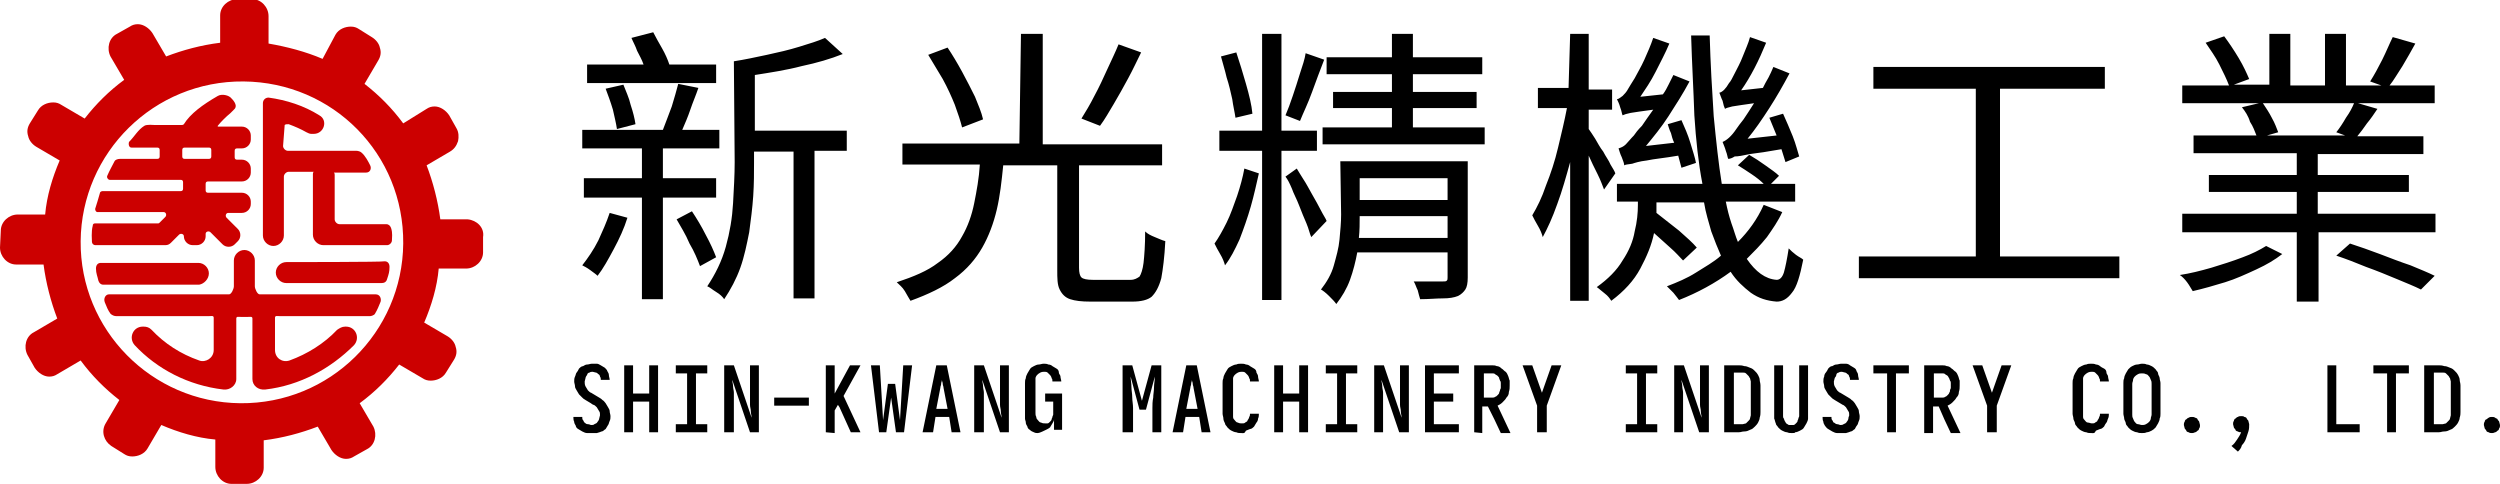
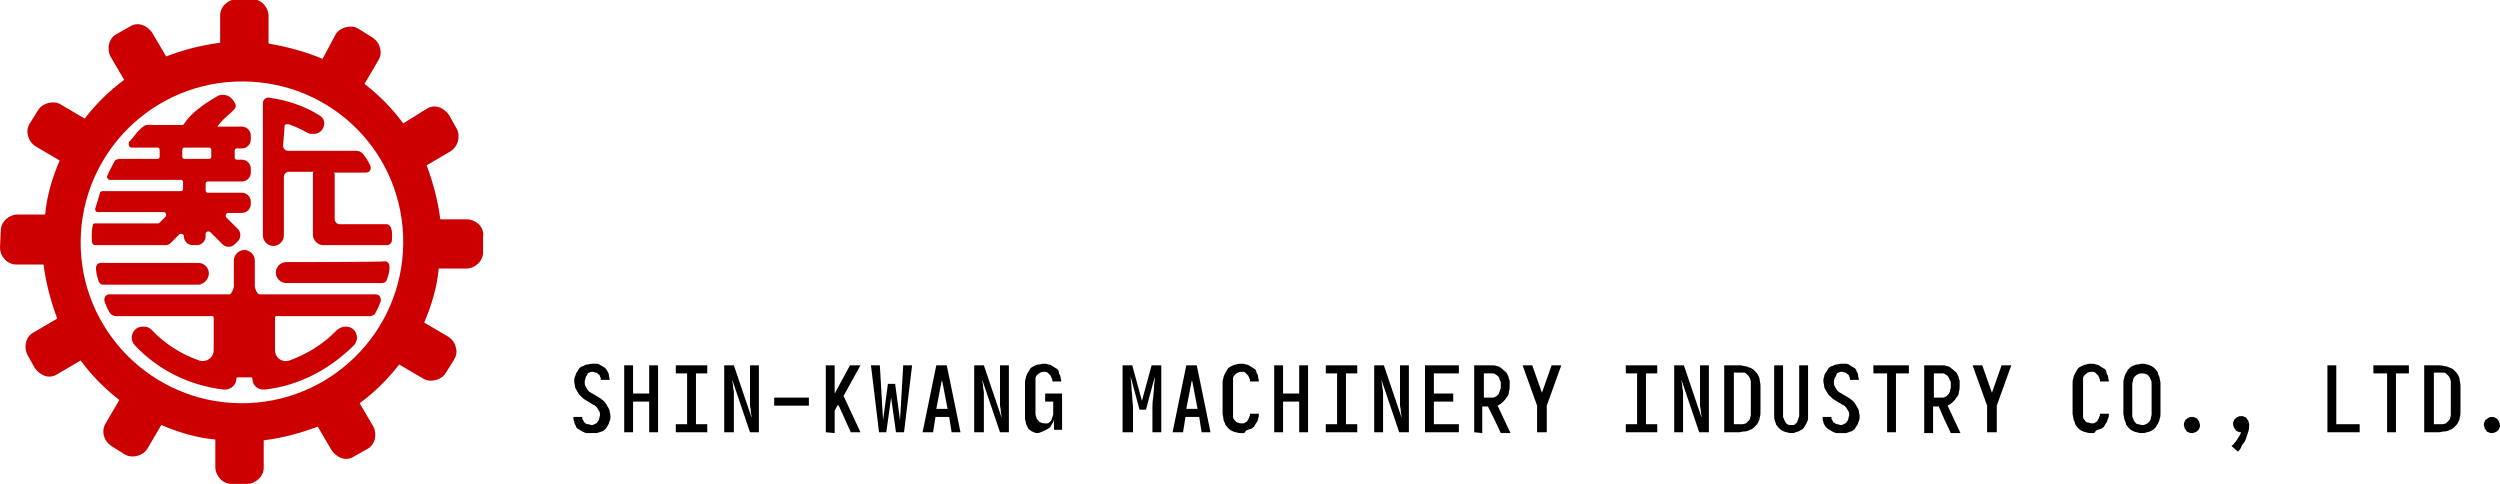
<svg xmlns="http://www.w3.org/2000/svg" version="1.1" id="prefix___圖層_1" x="0" y="0" viewBox="0 0 310 60" xml:space="preserve">
  <style>.prefix__st0{fill:#c00}</style>
  <path class="prefix__st0" d="M58 27.2h-3.4c-.3-2.3-.9-4.6-1.7-6.7l2.9-1.7c.5-.3.8-.7 1-1.3.1-.5.1-1.1-.2-1.6l-.9-1.6c-.4-.6-1.1-1.1-1.8-1.1-.4 0-.7.1-1 .3L50 15.3c-1.4-1.9-3-3.5-4.8-4.9l1.7-2.9c.3-.5.4-1 .2-1.6-.1-.5-.5-1-1-1.3l-1.6-1c-.3-.2-.6-.3-1-.3-.7 0-1.5.3-1.9 1l-1.6 3c-2.1-.9-4.4-1.5-6.7-1.9V2c0-1.1-.9-2.1-2-2.1h-1.9c-1.1 0-2.1.9-2.1 2v3.4c-2.4.3-4.6.9-6.7 1.7l-1.7-2.9c-.4-.6-1.1-1.1-1.8-1.1-.4 0-.7.1-1 .3l-1.6.9c-1 .5-1.3 1.8-.8 2.8l1.7 2.9c-1.9 1.4-3.5 3-4.9 4.8L7.6 13c-.3-.2-.6-.3-1-.3-.7 0-1.5.3-1.9 1l-1 1.6c-.3.5-.4 1-.2 1.6.1.5.5 1 1 1.3l2.9 1.7c-.9 2.1-1.6 4.4-1.8 6.7H2.2c-1.1 0-2.1.9-2.1 2L0 30.7c0 1.1.9 2.1 2 2.1h3.4c.3 2.3.9 4.6 1.7 6.7l-2.9 1.7c-1 .5-1.3 1.8-.8 2.8l.9 1.6c.4.6 1.1 1.1 1.8 1.1.4 0 .7-.1 1-.3l2.9-1.7c1.4 1.9 3 3.5 4.8 4.9l-1.7 2.9c-.6 1-.2 2.2.7 2.8l1.6 1c.3.2.6.3 1 .3.7 0 1.5-.3 1.9-1l1.7-2.9c2.1.9 4.4 1.6 6.7 1.8v3.4c0 1.1.9 2.1 2 2.1h1.9c1.1 0 2.1-.9 2.1-2v-3.4c2.4-.3 4.6-.9 6.7-1.7l1.7 2.9c.4.6 1.1 1.1 1.8 1.1.4 0 .7-.1 1-.3l1.6-.9c1-.5 1.3-1.8.8-2.8L44.6 50c1.9-1.4 3.5-3 4.9-4.8l2.9 1.7c.3.2.6.3 1 .3.7 0 1.5-.3 1.9-1l1-1.6c.3-.5.4-1 .2-1.6-.1-.5-.5-1-1-1.3L52.6 40c.9-2.1 1.6-4.4 1.8-6.7h3.4c1.1 0 2.1-.9 2.1-2v-1.9c.2-1.2-.8-2.1-1.9-2.2zM29.8 50c-11-.1-19.9-9.1-19.8-20.1.1-11 9.1-19.9 20.2-19.8s19.9 9 19.8 20.1c-.1 11-9.1 19.9-20.2 19.8z" />
-   <path class="prefix__st0" d="M46.5 38.9c.3-.5.5-1 .7-1.5.1-.4-.1-.9-.6-.9H32.2c-.3 0-.6-.7-.6-1v-3.2c0-.7-.6-1.3-1.3-1.3-.7 0-1.3.6-1.3 1.3v3.2c0 .3-.3 1-.6 1H13.5c-.4 0-.7.5-.5 1 .2.5.4 1 .7 1.4.2.2.5.3.7.3h11.5c.3 0 .6-.1.6.2v4c0 1-1 1.6-1.8 1.3-2.3-.8-4.3-2.1-5.9-3.8-.3-.3-.6-.4-1-.4h-.1c-1.2 0-1.8 1.4-1 2.3 2.8 3 6.7 5 11 5.5.8.1 1.6-.5 1.6-1.3v-7.5c0-.3.3-.2.6-.2h.8c.3 0 .6-.1.6.2V47c0 .8.7 1.4 1.6 1.3 4.3-.5 8.1-2.6 11-5.5.8-.9.2-2.3-1-2.3h-.1c-.4 0-.7.2-1 .4-1.6 1.7-3.7 3-5.9 3.8-.9.3-1.8-.3-1.8-1.3v-4c0-.3.3-.2.6-.2h11.2c.1 0 .5-.1.6-.3z" />
+   <path class="prefix__st0" d="M46.5 38.9c.3-.5.5-1 .7-1.5.1-.4-.1-.9-.6-.9H32.2c-.3 0-.6-.7-.6-1v-3.2c0-.7-.6-1.3-1.3-1.3-.7 0-1.3.6-1.3 1.3v3.2c0 .3-.3 1-.6 1H13.5c-.4 0-.7.5-.5 1 .2.5.4 1 .7 1.4.2.2.5.3.7.3h11.5c.3 0 .6-.1.6.2v4c0 1-1 1.6-1.8 1.3-2.3-.8-4.3-2.1-5.9-3.8-.3-.3-.6-.4-1-.4h-.1c-1.2 0-1.8 1.4-1 2.3 2.8 3 6.7 5 11 5.5.8.1 1.6-.5 1.6-1.3c0-.3.3-.2.6-.2h.8c.3 0 .6-.1.6.2V47c0 .8.7 1.4 1.6 1.3 4.3-.5 8.1-2.6 11-5.5.8-.9.2-2.3-1-2.3h-.1c-.4 0-.7.2-1 .4-1.6 1.7-3.7 3-5.9 3.8-.9.3-1.8-.3-1.8-1.3v-4c0-.3.3-.2.6-.2h11.2c.1 0 .5-.1.6-.3z" />
  <path class="prefix__st0" d="M25.9 33.9c0-.7-.6-1.3-1.3-1.3H12.5c-.4 0-.6.3-.6.7 0 .6.2 1 .3 1.5.1.3.3.5.6.5h11.9c.6-.1 1.2-.7 1.2-1.4zM35.5 32.5c-.7 0-1.3.6-1.3 1.3 0 .7.6 1.3 1.3 1.3h11.8c.3 0 .6-.1.7-.5.2-.6.3-.9.3-1.5 0-.4-.2-.7-.6-.7 0 .1-12.2.1-12.2.1zM35.3 15.5c.1-.1.3-.1.5-.1.8.3 1.5.6 2.2 1 .2.1.4.2.6.2h.3c1.3 0 1.8-1.7.7-2.3-1.9-1.2-4.1-1.9-6.3-2.2-.4 0-.7.3-.7.7v16.4c0 .7.6 1.3 1.3 1.3.7 0 1.3-.6 1.3-1.3v-7.3c0-.3.3-.6.6-.6h3.1c-.1.1-.1.2-.1.3v7.5c0 .7.6 1.3 1.3 1.3H48c.3 0 .6-.3.6-.6s.1-.9-.1-1.5c-.1-.3-.3-.5-.6-.5h-5.8c-.3 0-.6-.3-.6-.6v-5.5c0-.1 0-.2-.1-.3h4c.5 0 .7-.5.5-.9-.2-.4-.6-1.2-1.1-1.6-.1-.1-.4-.2-.6-.2h-8.5c-.3 0-.6-.3-.6-.6l.2-2.6zM16.3 18.3h3.2c.2 0 .3.1.3.3v.8c0 .2-.1.3-.3.3h-4.6c-.3 0-.6.1-.7.3-.3.6-.6 1.1-.9 1.8-.1.2.1.5.3.5h8.8c.2 0 .3.1.3.3v.8c0 .2-.1.3-.3.3h-9.7c-.1 0-.3.1-.3.2-.2.7-.4 1.4-.6 2 0 .2.1.4.3.4h8.2c.3 0 .4.4.2.6l-.7.7c-.1.1-.1.1-.2.1h-7.8c-.2 0-.3.1-.3.3-.2.7-.1 1.8-.1 2 0 .2.2.4.4.4h8.7c.3 0 .5-.1.7-.3l.2-.2.8-.8c.2-.2.6-.1.6.2 0 .6.5 1.1 1.1 1.1h.5c.6 0 1.1-.5 1.1-1.1V29c0-.3.4-.4.6-.2l1.5 1.5c.4.4 1.1.4 1.5 0l.4-.4c.4-.4.4-1.1 0-1.5L28.1 27c-.2-.2-.1-.6.2-.6H30c.6 0 1.1-.5 1.1-1.1V25c0-.6-.5-1.1-1.1-1.1h-4.2c-.2 0-.3-.1-.3-.3v-.8c0-.2.1-.3.3-.3H30c.6 0 1.1-.5 1.1-1.1v-.5c0-.6-.5-1.1-1.1-1.1h-.6c-.2 0-.3-.1-.3-.3v-.8c0-.2.1-.3.3-.3h.6c.6 0 1.1-.5 1.1-1.1v-.5c0-.6-.5-1.1-1.1-1.1h-3v-.1c.4-.5 1-1.1 1.6-1.6l.4-.4c.5-.4.1-1-.3-1.4-.3-.4-1.2-.6-1.7-.3-1.9 1.1-3.4 2.2-4.2 3.5-.1.1-.2.1-.3.1h-3.3c-.1 0-1-.1-1.3.1-.8.5-1.2 1.3-1.9 2-.1.3 0 .7.3.7zm6.6 0h3c.2 0 .3.1.3.3v.8c0 .2-.1.3-.3.3h-3c-.2 0-.3-.1-.3-.3v-.8c0-.2.1-.3.3-.3z" />
  <g>
-     <path d="M75.6 26.4l2.2.6c-.4 1.3-1 2.6-1.7 3.9-.7 1.3-1.3 2.4-2 3.3-.2-.2-.5-.4-.9-.7-.4-.3-.8-.5-1-.6.7-.9 1.4-1.9 2-3.1.5-1.1 1-2.2 1.4-3.4zm8.5-16l2.5.5c-.3.9-.7 1.8-1 2.7s-.7 1.8-1 2.5h4.6v2.3h-7v3.7h6.6v2.4h-6.6v12.6h-2.6V24.5h-7.2v-2.4h7.2v-3.7h-7.4v-2.3h10c.3-.8.7-1.8 1.1-2.9.3-1 .6-2 .8-2.8zm-5.8-5.7L81 4c.3.6.7 1.3 1.1 2s.7 1.4.9 2h5.8v2.3h-16V8h7c-.2-.6-.5-1.1-.8-1.7-.2-.6-.5-1.1-.7-1.6zM75.1 11l2.2-.5c.3.8.7 1.6.9 2.5.3.9.5 1.7.6 2.4l-2.3.6c-.1-.7-.3-1.5-.5-2.4-.3-1-.6-1.8-.9-2.6zm8.8 16.2l1.9-1c.6.9 1.2 1.9 1.7 2.9.6 1.1 1 2 1.3 2.8l-2 1.1c-.3-.8-.7-1.8-1.3-2.8-.5-1.2-1.1-2.1-1.6-3zM91 7.6c1.3-.2 2.7-.5 4.1-.8s2.7-.6 4-1 2.3-.7 3.2-1.1l2.2 2c-1.5.6-3.2 1.1-5.1 1.5-1.9.5-3.9.8-5.8 1.1v6.9H105v2.5h-4V37h-2.6V18.8h-4.9v1.3c0 1.3 0 2.7-.1 4.2s-.3 3-.5 4.5c-.3 1.5-.6 3-1.1 4.4-.5 1.4-1.2 2.7-2 3.9-.2-.3-.5-.6-1-.9-.5-.3-.8-.6-1.1-.7 1-1.5 1.8-3.1 2.3-4.9.5-1.8.8-3.6.9-5.4s.2-3.5.2-5.1L91 7.6zM126.6 4.2h2.7v13.7h14.8v2.6h-10.3v12.7c0 .6.1 1 .3 1.2.2.2.7.3 1.4.3h4.7c.5 0 .8-.2 1.1-.4.2-.3.4-.9.5-1.7.1-.9.2-2.2.2-3.9.3.3.7.5 1.2.7.5.2.9.4 1.3.5-.1 2-.3 3.5-.5 4.6-.3 1.1-.7 1.8-1.2 2.3-.5.4-1.3.6-2.4.6h-5.2c-1.1 0-1.9-.1-2.5-.3-.6-.2-1-.6-1.3-1.2-.3-.6-.3-1.4-.3-2.4v-13h-6.7c-.2 2-.4 3.8-.8 5.5s-1 3.3-1.8 4.7c-.8 1.4-1.9 2.7-3.4 3.8-1.4 1.1-3.3 2-5.5 2.8-.2-.3-.4-.7-.7-1.2-.3-.5-.7-.8-1-1.1 2.1-.7 3.8-1.4 5.1-2.4 1.3-.9 2.3-2 3-3.3.7-1.2 1.2-2.6 1.5-4.1.3-1.5.6-3.1.7-4.8h-9.6v-2.6h14.5l.2-13.6zm-11.5 2.6l2.4-.9c.6.9 1.2 1.9 1.8 3s1.1 2.1 1.6 3.1c.4 1 .8 1.9 1 2.8l-2.6 1c-.2-.8-.5-1.7-.9-2.8-.4-1-.9-2.1-1.5-3.2l-1.8-3zm23.6-1.3l2.8 1c-.5 1-1 2.1-1.6 3.2-.6 1.1-1.2 2.2-1.8 3.2-.6 1-1.1 1.9-1.7 2.7l-2.3-.9c.5-.8 1.1-1.8 1.6-2.8.6-1.1 1.1-2.2 1.6-3.3s1-2.1 1.4-3.1zM154.3 20.9l1.8.6c-.3 1.3-.6 2.7-1 4.1-.4 1.4-.9 2.8-1.4 4.1-.6 1.3-1.1 2.3-1.8 3.2-.1-.4-.3-.9-.6-1.4s-.5-.9-.7-1.3c.5-.7 1-1.6 1.5-2.6s.9-2.2 1.3-3.3c.4-1.2.7-2.3.9-3.4zm-3.1-4.7h5.3v-12h2.4v12h4.4v2.5h-4.4v18.5h-2.4V18.7h-5.3v-2.5zm.2-9.2l1.9-.5c.4 1.2.8 2.5 1.2 3.9.4 1.4.7 2.6.8 3.7l-2.1.5c-.1-.7-.3-1.5-.4-2.3-.2-.9-.4-1.8-.7-2.7-.2-.9-.5-1.8-.7-2.6zm9.4 13.9c.2.3.4.7.8 1.3s.7 1.2 1.1 1.9c.4.7.8 1.4 1.1 2 .3.6.6 1 .7 1.3l-1.9 2c-.2-.4-.3-1-.6-1.7s-.6-1.4-.9-2.2c-.3-.8-.7-1.5-.9-2.1-.3-.7-.5-1.1-.8-1.5l1.4-1zm1.1-14.3l2.3.8c-.5 1.3-1 2.6-1.5 4s-1.1 2.6-1.5 3.6l-1.8-.7c.3-.7.6-1.5.9-2.4.3-.9.6-1.8.9-2.8.3-.9.6-1.8.7-2.5zm4.3 13.4H182v14.4c0 .7-.1 1.2-.3 1.5-.2.3-.5.6-.9.8-.5.2-1.1.3-1.9.3-.8 0-1.7.1-2.8.1-.1-.3-.2-.7-.3-1.1-.2-.4-.3-.8-.5-1.1H178.9c.3 0 .4 0 .5-.1.1-.1.1-.2.1-.4v-3.1h-11.2c-.2 1.1-.5 2.3-.9 3.4s-1 2.1-1.7 3c-.2-.3-.5-.6-.9-1s-.8-.7-1-.8c.7-.9 1.3-1.9 1.6-3 .3-1.1.6-2.1.7-3.2.1-1.1.2-2.1.2-3.1l-.1-6.6zm6.4-15.8h2.6v2.9h8.6v2.1h-8.6v2.2h7.9v2h-7.9v2.4h8.9v2.1H164v-2.1h8.6v-2.4h-7.3v-2h7.3V9.2h-8.1V7.1h8.1V4.2zm6.9 22.6h-10.9c0 .9 0 1.8-.1 2.7h11v-2.7zm0-2v-2.7h-10.9v2.7h10.9zM194.7 4.2h2.3v6.9h2.9v2.5H197V16c.2.3.5.7.8 1.2.3.5.6 1.1 1 1.6.3.6.7 1.1.9 1.6.3.5.5.8.6 1.1l-1.4 2c-.2-.5-.4-1.1-.8-1.9-.4-.8-.8-1.6-1.1-2.3v18h-2.3V20.1c-.5 1.8-1 3.6-1.6 5.2-.6 1.7-1.2 3-1.8 4.1-.1-.4-.3-.9-.6-1.4-.3-.5-.5-.9-.7-1.3.6-1 1.2-2.2 1.7-3.7.6-1.5 1.1-3 1.5-4.7s.8-3.3 1.1-4.9h-3.6v-2.5h3.8l.2-6.7zm15 .2h2.3c.1 3.5.3 6.9.5 10 .3 3.1.6 5.9 1 8.4h5.2c-.4-.4-.9-.8-1.5-1.2-.6-.4-1.2-.8-1.7-1.1l1.4-1.3c.7.4 1.3.8 2 1.3s1.3.9 1.7 1.3l-1 1h3V25H214c.2 1 .4 1.8.7 2.7.3.8.5 1.6.8 2.3 1.3-1.3 2.4-2.8 3.2-4.6l2.3.9c-.5 1.1-1.2 2.1-1.9 3.1-.8 1-1.6 1.8-2.5 2.7 1.1 1.6 2.3 2.5 3.7 2.6.4 0 .7-.3.9-.9.2-.7.4-1.7.6-3 .3.3.5.5.9.8.4.3.7.4.9.6-.4 2-.8 3.4-1.4 4.1-.6.8-1.2 1.1-1.9 1.1-1.2-.1-2.2-.4-3.2-1.1-.9-.7-1.8-1.5-2.5-2.6-1.9 1.4-4.1 2.6-6.4 3.5-.2-.3-.4-.5-.7-.9l-.8-.8c1.3-.5 2.5-1 3.6-1.7s2.2-1.3 3.1-2.1c-.4-.9-.8-1.9-1.2-3-.3-1.1-.7-2.3-.9-3.6h-5.9v1.3c.9.7 1.8 1.4 2.8 2.2.9.8 1.7 1.5 2.2 2.1l-1.7 1.6c-.4-.4-.9-1-1.6-1.6s-1.3-1.2-2-1.8c-.3 1.5-.9 2.9-1.7 4.4-.8 1.5-2 2.8-3.6 4-.2-.3-.4-.6-.8-.9-.4-.3-.7-.6-1-.8 1.4-1 2.5-2.1 3.2-3.3.8-1.2 1.3-2.4 1.5-3.6.3-1.2.4-2.3.4-3.3V25h-2.6v-2.2h10.6c-.5-2.6-.8-5.4-1-8.5-.1-3.1-.3-6.4-.4-9.9zm-8.3 16.1c0-.2-.1-.5-.3-1-.2-.4-.3-.8-.4-1.1.3-.1.6-.2.9-.5.3-.3.6-.7 1-1.1.2-.3.5-.7 1-1.2.4-.6.9-1.3 1.4-2-1.4.2-2.3.3-2.8.4-.5.1-.8.2-1 .3-.1-.2-.1-.5-.3-1-.1-.4-.3-.8-.4-1 .2 0 .4-.2.7-.4.2-.2.5-.5.7-.9.2-.3.4-.7.8-1.3.3-.6.8-1.4 1.2-2.3.4-.9.8-1.8 1.1-2.7l2 .7c-.5 1.2-1.1 2.3-1.7 3.5s-1.3 2.2-1.9 3.1l2.8-.3c.3-.4.5-.8.7-1.2l.6-1.2 2 .8c-.8 1.5-1.7 2.9-2.6 4.3s-1.9 2.6-2.8 3.7l3.5-.4c-.2-.4-.3-.8-.4-1.2-.2-.4-.3-.8-.4-1.1l1.7-.5c.4.9.8 1.8 1.1 2.8.3 1 .6 1.9.7 2.5l-1.8.6-.4-1.5c-1.7.3-3 .4-3.9.6-.9.1-1.5.3-1.8.4-.7.1-.8.1-1 .2zm12.9-.8c-.1-.2-.1-.5-.3-1-.1-.4-.3-.8-.4-1.1.5-.2 1.1-.7 1.7-1.6.2-.3.5-.7.9-1.2.4-.6.8-1.2 1.3-2-1.3.2-2.2.3-2.7.4-.4.1-.8.2-.9.3-.1-.2-.2-.5-.3-1-.2-.4-.3-.8-.4-1 .4-.1.8-.5 1.2-1.2.2-.2.4-.6.7-1.2.3-.6.7-1.3 1-2.1s.7-1.6.9-2.4l2 .7c-.9 2.2-1.9 4.2-3.1 5.9l2.7-.3c.2-.4.4-.8.7-1.3.2-.4.4-.8.6-1.3l2 .8c-.8 1.5-1.6 2.9-2.5 4.3-.9 1.4-1.8 2.7-2.7 3.8l3.6-.4-.9-2.2 1.7-.5c.4.9.8 1.8 1.2 2.8.4 1 .6 1.9.8 2.5l-1.7.7-.5-1.6c-1.7.3-3 .5-3.9.6-.9.2-1.5.3-1.9.3-.3.2-.6.3-.8.3zM230.5 31.8H245V11h-12.7V8.3H261V11h-13v20.8h14.8v2.7h-32.3v-2.7zM281 30.5l2 1c-.9.7-1.9 1.3-3.2 1.9-1.3.6-2.6 1.2-3.9 1.6s-2.7.8-4 1.1c-.2-.3-.4-.7-.7-1.1-.3-.4-.6-.7-.9-.9 1.3-.2 2.5-.5 3.9-.9 1.3-.4 2.6-.8 3.9-1.3 1.1-.4 2.1-.9 2.9-1.4zm-3-17.2l2.1-.5h-9.5v-2.2h5.8c-.3-.8-.7-1.6-1.2-2.6s-1.1-1.8-1.7-2.7l2.3-.8c.6.8 1.2 1.7 1.8 2.7s1 1.9 1.3 2.6l-1.9.7h4.4V4.2h2.6v6.4h4.3V4.2h2.6v6.4h4.4l-1.4-.5c.5-.8 1-1.7 1.5-2.7.5-1 .9-2 1.3-2.8l2.8.8c-.5.9-1 1.8-1.6 2.8-.6.9-1.1 1.8-1.6 2.4h5.6v2.2h-9.5l2.4.7c-.4.6-.8 1.2-1.3 1.8-.4.6-.8 1.1-1.2 1.6h8.2v2.2h-13.1v2.6h11.3v2.1h-11.3v2.7H302v2.3h-14.5v8.6h-2.7v-8.6h-14.2v-2.3h14.2v-2.7h-10.9v-2.1h10.9V19H272v-2.2h7.8c-.2-.5-.4-1.1-.8-1.7-.2-.7-.6-1.3-1-1.8zm13.9-.5h-11.3c.4.6.8 1.2 1.1 1.8.4.7.6 1.3.8 1.8l-1.4.4h9.7l-1.1-.4c.4-.5.8-1.1 1.2-1.8.5-.7.8-1.3 1-1.8zm-2.2 18.9l1.7-1.5c1.2.4 2.4.8 3.7 1.3s2.6 1 3.8 1.4c1.2.5 2.2.9 3 1.3l-1.7 1.7c-.8-.4-1.8-.8-3-1.3s-2.4-1-3.8-1.5c-1.2-.5-2.5-1-3.7-1.4z" />
    <g>
      <path d="M73.4 53.7h-.6c-.2 0-.4-.1-.6-.2s-.3-.2-.5-.3c-.2-.1-.3-.3-.3-.4-.1-.2-.2-.3-.2-.5-.1-.2-.1-.4-.1-.6h1.1c0 .2 0 .3.1.4.1.1.1.3.2.3.1.1.2.2.4.2s.3.1.4.1c.2 0 .3 0 .4-.1.2-.1.3-.1.4-.3.1-.1.2-.3.2-.4 0-.1.1-.3.1-.4 0-.2 0-.4-.1-.5-.1-.2-.2-.3-.3-.5-.1-.1-.3-.3-.4-.3s-.3-.2-.5-.3c-.2-.1-.3-.2-.5-.3-.2-.1-.3-.2-.4-.3l-.4-.4c-.1-.2-.2-.3-.3-.5-.1-.2-.2-.3-.2-.5s-.1-.4-.1-.6 0-.4.1-.6.1-.4.2-.5.2-.3.3-.5c.1-.1.3-.3.5-.3.2-.1.3-.2.5-.2s.4-.1.6-.1h.6c.2 0 .3.1.5.2s.3.2.5.3c.1.1.3.3.3.4.1.2.2.3.2.5s.1.4.1.6h-1.1c0-.1 0-.3-.1-.4 0-.1-.1-.3-.2-.3-.1-.1-.2-.2-.3-.2-.1 0-.3-.1-.4-.1s-.3 0-.4.1c-.1 0-.3.1-.3.3-.1.1-.2.3-.2.4 0 .1-.1.3-.1.4 0 .2 0 .4.1.6.1.2.2.3.3.5.1.1.3.3.4.3.2.1.3.2.5.3.2.1.3.2.5.3.2.1.3.2.4.3.2.1.3.3.4.4.1.2.2.3.3.5.1.2.2.3.2.5s.1.4.1.6 0 .4-.1.6c-.1.2-.1.4-.2.5-.1.2-.2.3-.3.5-.2.1-.3.3-.5.3-.2.1-.3.1-.6.2h-.6zM77.4 53.6v-8.3h1.1v3.5h2v-3.5h1.1v8.3h-1.1v-3.8h-2v3.8h-1.1zM83.8 53.6v-1h1.4v-6.3h-1.4v-1h3.9v1h-1.4v6.3h1.4v1h-3.9zM89.8 53.6v-8.3H91l2.2 6.5c0-.3-.1-.5-.1-.8 0-.3-.1-.5-.1-.8v-.8-4.1h1.1v8.3H93l-2.2-6.5c0 .3.1.5.1.8 0 .3.1.5.1.8v4.9h-1.2zM100.3 50.3H96v-1h4.3v1zM102.4 53.6v-8.3h1.1v3.5l1.9-3.5h1.3l-2.1 3.8 2.1 4.5h-1.2l-1.4-3.1-.2-.3-.4.7v2.8l-1.1-.1zM109 53.6l-1-8.3h1.1l.4 6.8.6-4.5h.9l.6 4.5.4-6.8h1.1l-1 8.3h-1l-.6-4.3-.6 4.3h-.9zM114.4 53.6l1.7-8.3h1.3l1.7 8.3H118l-.3-1.9H116l-.3 1.9h-1.3zm3.1-2.9l-.5-2.6c0-.2-.1-.3-.1-.5s-.1-.3-.1-.5c0 .2-.1.3-.1.5s-.1.3-.1.5l-.5 2.6h1.4zM120.8 53.6v-8.3h1.2l2.2 6.5c0-.3-.1-.5-.1-.8 0-.3-.1-.5-.1-.8v-.8-4.1h1.1v8.3H124l-2.2-6.5c0 .3.1.5.1.8 0 .3.1.5.1.8v4.9h-1.2zM128.7 53.7c-.2 0-.3 0-.5-.1s-.3-.1-.5-.3c-.2-.1-.3-.3-.3-.4-.1-.2-.2-.3-.2-.5s-.1-.3-.1-.5V47.5c0-.2 0-.4.1-.6 0-.2.1-.4.2-.6.1-.2.2-.3.3-.5.1-.2.3-.3.5-.4.2-.1.4-.2.6-.2.2 0 .4-.1.6-.1.2 0 .4 0 .6.1.2 0 .4.1.5.2.2.1.3.2.5.3.2.1.3.3.3.5s.2.3.2.5.1.4.1.6h-1.1c0-.2 0-.3-.1-.4 0-.1-.1-.3-.2-.4l-.3-.3c-.1-.1-.3-.1-.4-.1s-.3 0-.5.1-.3.2-.4.3c-.1.1-.2.3-.2.4v4.3c0 .2 0 .3.1.5 0 .2.1.3.2.4.1.1.2.3.4.3.2.1.3.1.5.1h.3c.1 0 .2-.1.3-.2.1-.1.2-.2.2-.3s.1-.2.1-.3c0-.1.1-.2.1-.3v-1.6h-1v-1h2.1v4.5h-1V52c0 .2-.1.3-.2.5s-.2.3-.3.5c-.1.1-.3.2-.5.3s-.8.4-1 .4zM139.2 53.6v-8.3h1.2l1.2 4.4 1.2-4.4h1.2v8.3h-1.1v-1.7-1.3c0-.4 0-.8.1-1.3 0-.4.1-.8.1-1.3 0-.4.1-.8.1-1.3l-1.1 4.1h-.8l-1.1-4.1c0 .4.1.8.1 1.3 0 .4.1.8.1 1.3 0 .4.1.8.1 1.3v3h-1.3zM145.4 53.6l1.7-8.3h1.3l1.7 8.3H149l-.3-1.9H147l-.3 1.9h-1.3zm3.1-2.9l-.5-2.6c0-.2-.1-.3-.1-.5s-.1-.3-.1-.5c0 .2-.1.3-.1.5s-.1.3-.1.5l-.5 2.6h1.4zM153.9 53.7c-.2 0-.4 0-.6-.1-.2 0-.4-.1-.6-.2s-.3-.2-.5-.4c-.1-.2-.3-.3-.3-.5-.1-.2-.2-.4-.2-.6 0-.2-.1-.4-.1-.6v-3.8c0-.2 0-.4.1-.6 0-.2.1-.4.2-.6.1-.2.2-.3.3-.5.1-.2.3-.3.5-.4.2-.1.4-.2.6-.2.2-.1.4-.1.6-.1.2 0 .4 0 .6.1.2 0 .4.1.5.2.2.1.3.2.5.3.2.1.3.3.3.5.1.2.2.3.2.5s.1.4.1.6H155c0-.2 0-.3-.1-.4 0-.1-.1-.3-.2-.4l-.3-.3c-.1-.1-.3-.1-.4-.1s-.3 0-.5.1-.3.2-.4.3c-.1.1-.2.3-.2.4v4.8c0 .2.1.3.2.4.1.1.2.3.4.3.2.1.3.1.5.1s.3 0 .4-.1c.1-.1.3-.1.3-.3.1-.1.2-.3.2-.4.1-.1.1-.3.1-.4h1.1c0 .2 0 .4-.1.6 0 .2-.1.4-.2.5-.1.2-.2.3-.3.5-.1.1-.3.3-.5.3-.2.1-.3.1-.5.2-.2.4-.3.3-.6.3zM158 53.6v-8.3h1.1v3.5h2v-3.5h1.1v8.3h-1.1v-3.8h-2v3.8H158zM164.4 53.6v-1h1.4v-6.3h-1.4v-1h3.9v1h-1.4v6.3h1.4v1h-3.9zM170.4 53.6v-8.3h1.2l2.2 6.5c0-.3-.1-.5-.1-.8 0-.3-.1-.5-.1-.8v-.8-4.1h1.1v8.3h-1.2l-2.2-6.5c0 .3.1.5.1.8 0 .3.1.5.1.8v4.9h-1.1zM176.7 53.6v-8.3h4.2v1h-3.1v2.5h2.4v1h-2.4v2.8h3.1v1h-4.2zM182.8 53.6v-8.3h2.2c.2 0 .4 0 .6.1.2 0 .4.1.6.3.2.1.3.3.5.4.2.2.2.3.3.5s.1.4.2.6v.6c0 .3 0 .5-.1.8 0 .3-.1.5-.3.7-.1.2-.3.4-.5.6-.2.2-.4.3-.6.4l1.6 3.4h-1.2l-.8-1.7-.8-1.6h-.7v3.3l-1-.1zm1.2-4.3h1.1c.1 0 .2 0 .3-.1.1 0 .2-.1.3-.2.1-.1.2-.2.2-.3s.1-.2.1-.3c0-.1.1-.2.1-.3v-.3-.3c0-.1 0-.2-.1-.3 0-.1-.1-.2-.1-.3s-.1-.2-.2-.3c-.1-.1-.2-.1-.3-.2-.1-.1-.2-.1-.3-.1H184v3zM190.6 53.6v-3.3l-1.8-5h1.2l1.2 3.4 1.2-3.4h1.2l-1.8 5v3.3h-1.2zM201.6 53.6v-1h1.4v-6.3h-1.4v-1h3.9v1h-1.4v6.3h1.4v1h-3.9zM207.6 53.6v-8.3h1.2l2.2 6.5c0-.3-.1-.5-.1-.8 0-.3-.1-.5-.1-.8v-.8-4.1h1.1v8.3h-1.2l-2.2-6.5c0 .3.1.5.1.8 0 .3.1.5.1.8v4.9h-1.1zM213.8 53.6v-8.3h1.8c.2 0 .4 0 .7.1.3 0 .4.1.7.2s.4.2.6.4c.2.2.3.3.4.5.1.2.2.4.2.6 0 .2.1.4.1.7v3.3c0 .2 0 .4-.1.7 0 .2-.1.4-.2.6s-.3.4-.4.5c-.2.2-.3.3-.6.4-.2.1-.4.2-.7.2s-.4.1-.7.1h-1.8zm1.2-1h1.1c.1 0 .3-.1.4-.1l.3-.3c.1-.1.2-.2.2-.3s.1-.3.1-.4v-3.8-.4c0-.1-.1-.3-.1-.4-.1-.1-.1-.2-.2-.3l-.3-.3c-.1-.1-.3-.1-.4-.1H215v6.4zM222.2 53.7c-.2 0-.4 0-.6-.1-.2 0-.4-.1-.6-.2-.2-.1-.3-.2-.5-.4-.1-.2-.3-.3-.3-.5-.1-.2-.1-.4-.2-.6v-6.6h1.1v6.3c0 .1 0 .2.1.3 0 .1.1.2.1.3.1.1.1.2.2.3s.2.1.3.2h.6c.1 0 .2-.1.3-.2.1-.1.2-.2.2-.3s.1-.2.1-.3c0-.1.1-.2.1-.3v-6.3h1.1v6.6c0 .2-.1.4-.2.6s-.2.3-.3.5c-.1.2-.3.3-.5.4-.2.1-.4.2-.6.2 0 .1-.2.1-.4.1zM228.4 53.7h-.6c-.2 0-.4-.1-.6-.2-.2-.1-.3-.2-.5-.3-.2-.1-.3-.3-.4-.4-.1-.2-.2-.3-.2-.5-.1-.2-.1-.4-.1-.6h1.1c0 .2 0 .3.1.4.1.1.1.3.2.3s.2.2.4.2.3.1.4.1.3 0 .4-.1c.2-.1.3-.1.4-.3.1-.1.2-.3.2-.4 0-.2.1-.3.1-.4 0-.2 0-.4-.1-.5-.1-.2-.2-.3-.3-.5-.1-.1-.3-.3-.4-.3-.2-.1-.3-.2-.5-.3-.2-.1-.3-.2-.5-.3-.2-.1-.3-.2-.4-.3l-.4-.4c-.1-.2-.2-.3-.3-.5s-.2-.3-.2-.5-.1-.4-.1-.6 0-.4.1-.6c0-.2.1-.4.2-.5s.2-.3.3-.5c.2-.2.3-.3.5-.3.2-.1.3-.2.5-.2s.4-.1.6-.1h.6c.2 0 .4.1.5.2.2.1.3.2.5.3.2.1.3.3.3.4.1.2.2.3.2.5s.1.4.1.6h-1.1c0-.1 0-.3-.1-.4 0-.1-.1-.3-.2-.3-.1-.1-.2-.2-.3-.2-.1 0-.3-.1-.4-.1-.1 0-.3 0-.4.1-.1 0-.3.1-.3.3s-.2.3-.2.4c0 .1-.1.3-.1.4 0 .2 0 .4.1.6.1.2.2.3.3.5.1.1.3.3.4.3.2.1.3.2.5.3.2.1.3.2.5.3.2.1.3.2.4.3.2.1.3.3.4.4.1.2.2.3.3.5.1.2.2.3.2.5s.1.4.1.6 0 .4-.1.6-.1.4-.2.5-.2.3-.3.5c-.2.1-.3.3-.5.3-.2.1-.3.1-.6.2h-.5zM234 53.6v-7.3h-1.7v-1h4.4v1h-1.6v7.3H234zM238.6 53.6v-8.3h2.2c.2 0 .4 0 .6.1.2 0 .4.1.6.3.2.1.3.3.5.4.2.2.2.3.3.5s.1.4.2.6v.6c0 .3 0 .5-.1.8 0 .3-.1.5-.3.7-.1.2-.3.4-.5.6-.2.2-.4.3-.6.4l1.6 3.4h-1.2l-.8-1.7-.7-1.6h-.7v3.3h-1.1v-.1zm1.2-4.3h1.1c.1 0 .2 0 .3-.1.1 0 .2-.1.3-.2.1-.1.2-.2.2-.3.1-.1.1-.2.1-.3 0-.1.1-.2.1-.3v-.3-.3c0-.1 0-.2-.1-.3 0-.1-.1-.2-.1-.3-.1-.1-.1-.2-.2-.3-.1-.1-.2-.1-.3-.2-.1-.1-.2-.1-.3-.1h-1.1v3zM246.4 53.6v-3.3l-1.8-5h1.2l1.2 3.4 1.2-3.4h1.2l-1.8 5v3.3h-1.2zM259.3 53.7c-.2 0-.4 0-.6-.1-.2 0-.4-.1-.6-.2-.2-.1-.3-.2-.5-.4-.1-.2-.3-.3-.3-.5s-.2-.4-.2-.6c0-.2-.1-.4-.1-.6v-3.8c0-.2 0-.4.1-.6 0-.2.1-.4.2-.6.1-.2.2-.3.3-.5.1-.2.3-.3.5-.4.2-.1.4-.2.6-.2.2-.1.4-.1.6-.1.2 0 .4 0 .6.1.2 0 .4.1.5.2s.3.2.5.3c.2.1.3.3.3.5s.2.3.2.5.1.4.1.6h-1.1c0-.2 0-.3-.1-.4 0-.1-.1-.3-.2-.4l-.3-.3c-.1-.1-.3-.1-.4-.1s-.3 0-.5.1-.3.2-.4.3c-.1.1-.2.3-.2.4v4.8c0 .2.1.3.2.4.1.1.2.3.4.3s.3.1.5.1.3 0 .4-.1c.1-.1.3-.1.3-.3.1-.1.2-.3.2-.4.1-.1.1-.3.1-.4h1.1c0 .2 0 .4-.1.6s-.1.4-.2.5-.2.3-.3.5c-.1.1-.3.3-.5.3-.2.1-.3.1-.5.2-.2.4-.3.3-.6.3zM265.6 53.7c-.2 0-.4 0-.6-.1-.2 0-.4-.1-.6-.2-.2-.1-.3-.2-.5-.4-.1-.2-.3-.3-.3-.5s-.2-.4-.2-.6c0-.2-.1-.4-.1-.6v-3.8c0-.2 0-.4.1-.6 0-.2.1-.4.2-.6.1-.2.2-.3.3-.5.2-.2.3-.3.5-.4.2-.1.4-.2.6-.2.2 0 .4-.1.6-.1.2 0 .4 0 .6.1.2 0 .4.1.6.2.2.1.3.2.5.4.1.2.3.3.3.5s.2.4.2.6c0 .2.1.4.1.6v3.8c0 .2 0 .4-.1.6 0 .2-.1.4-.2.6-.1.2-.2.3-.3.5-.2.2-.3.3-.5.4-.2.1-.4.2-.6.2-.2.1-.4.1-.6.1zm0-1c.2 0 .3 0 .5-.1s.3-.2.4-.3c.1-.1.2-.3.2-.4 0-.2.1-.3.1-.5v-3.8c0-.2 0-.3-.1-.5s-.1-.3-.2-.4c-.1-.1-.2-.3-.4-.3-.2-.1-.3-.1-.5-.1s-.3 0-.5.1-.3.2-.4.3c-.1.1-.2.3-.2.4 0 .2-.1.3-.1.5v3.8c0 .2 0 .3.1.5s.1.3.2.4c.1.1.2.3.4.3s.3.1.5.1zM271.8 53.7c-.1 0-.3 0-.4-.1-.1 0-.3-.1-.3-.2s-.2-.2-.2-.3c0-.1-.1-.3-.1-.4s0-.3.1-.4c0-.1.1-.3.2-.3.1-.1.2-.2.3-.2.1-.1.3-.1.4-.1s.3 0 .4.1c.1 0 .3.1.3.2s.2.2.2.3c0 .1.1.3.1.4 0 .2 0 .3-.1.4 0 .1-.1.3-.2.3-.1.1-.2.2-.3.2-.2.1-.3.1-.4.1zM277.5 56l-.8-.7c.3-.2.5-.5.7-.8.2-.3.4-.6.5-.9-.1 0-.3 0-.4-.1-.1 0-.3-.1-.3-.2s-.2-.2-.2-.3c0-.1-.1-.3-.1-.4 0-.1 0-.3.1-.4 0-.1.1-.3.2-.3.1-.1.2-.2.3-.2.1-.1.3-.1.4-.1.2 0 .3 0 .4.1.1 0 .3.1.3.2s.2.2.2.3.1.3.1.4c0 .3 0 .6-.1.9l-.3.9c-.1.3-.3.6-.5.8-.1.4-.3.6-.5.8zM288.6 53.6v-8.3h1.1v7.3h2.9v1h-4zM296 53.6v-7.3h-1.7v-1h4.4v1h-1.6v7.3H296zM300.6 53.6v-8.3h1.8c.2 0 .4 0 .7.1.3 0 .4.1.7.2s.4.2.6.4c.2.2.3.3.4.5.1.2.2.4.2.6 0 .2.1.4.1.7v3.3c0 .2 0 .4-.1.7 0 .2-.1.4-.2.6s-.3.4-.4.5c-.2.2-.3.3-.6.4-.2.1-.4.2-.7.2s-.4.1-.7.1h-1.8zm1.2-1h1.1c.1 0 .3-.1.4-.1l.3-.3c.1-.1.2-.2.2-.3s.1-.3.1-.4v-3.8-.4c0-.1-.1-.3-.1-.4-.1-.1-.1-.2-.2-.3l-.3-.3c-.1-.1-.3-.1-.4-.1h-1.1v6.4zM309 53.7c-.1 0-.3 0-.4-.1-.1 0-.3-.1-.3-.2s-.2-.2-.2-.3c0-.1-.1-.3-.1-.4s0-.3.1-.4c0-.1.1-.3.2-.3s.2-.2.3-.2c.1-.1.3-.1.4-.1.1 0 .3 0 .4.1s.3.1.3.2.2.2.2.3c0 .1.1.3.1.4 0 .2 0 .3-.1.4 0 .1-.1.3-.2.3-.1.1-.2.2-.3.2-.2.1-.3.1-.4.1z" />
    </g>
  </g>
</svg>